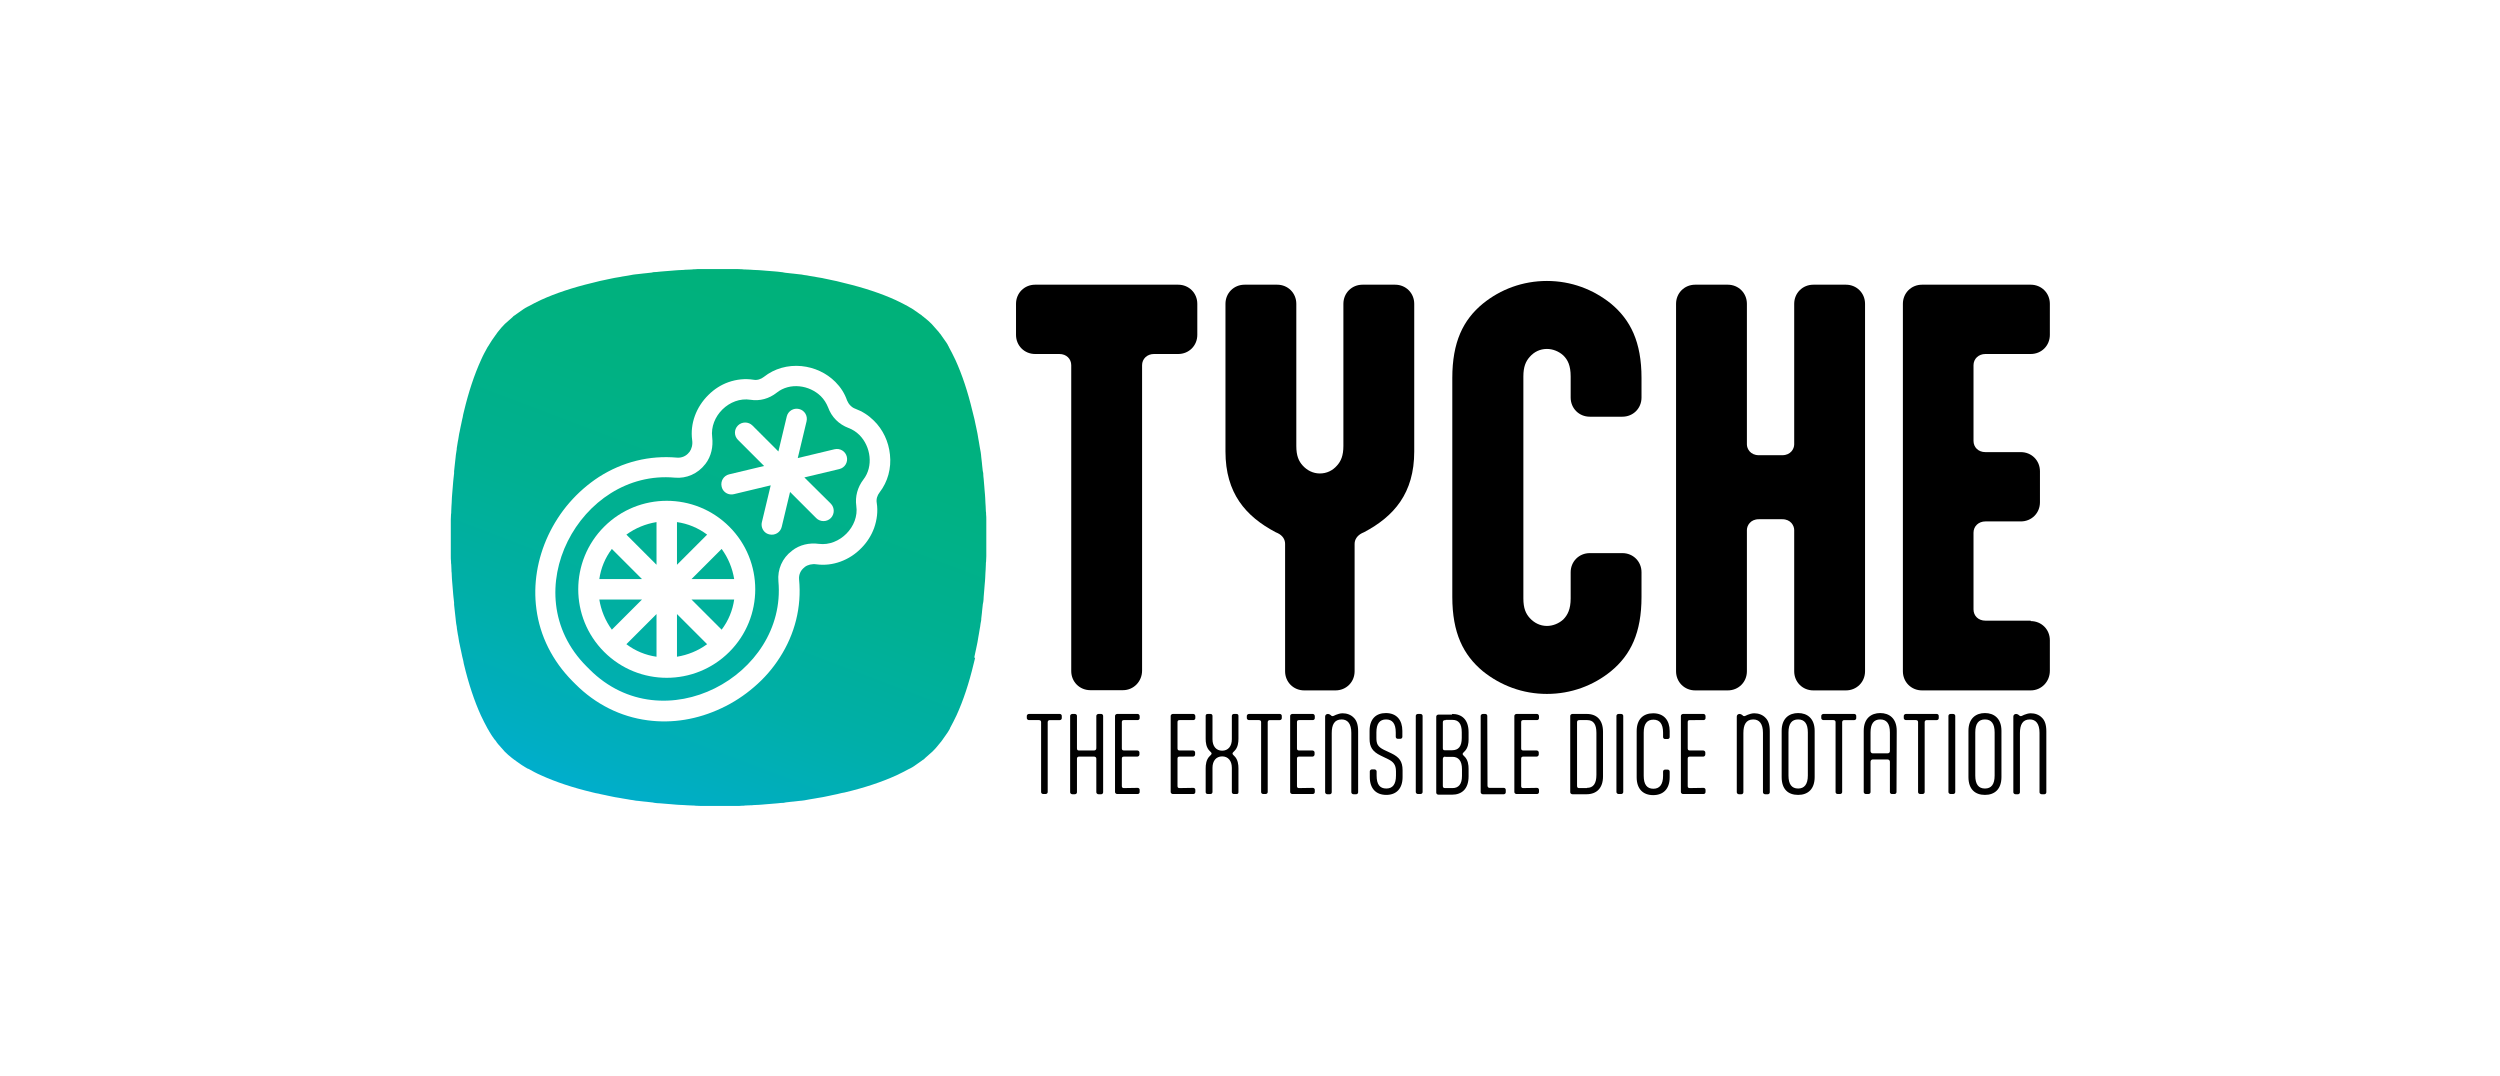
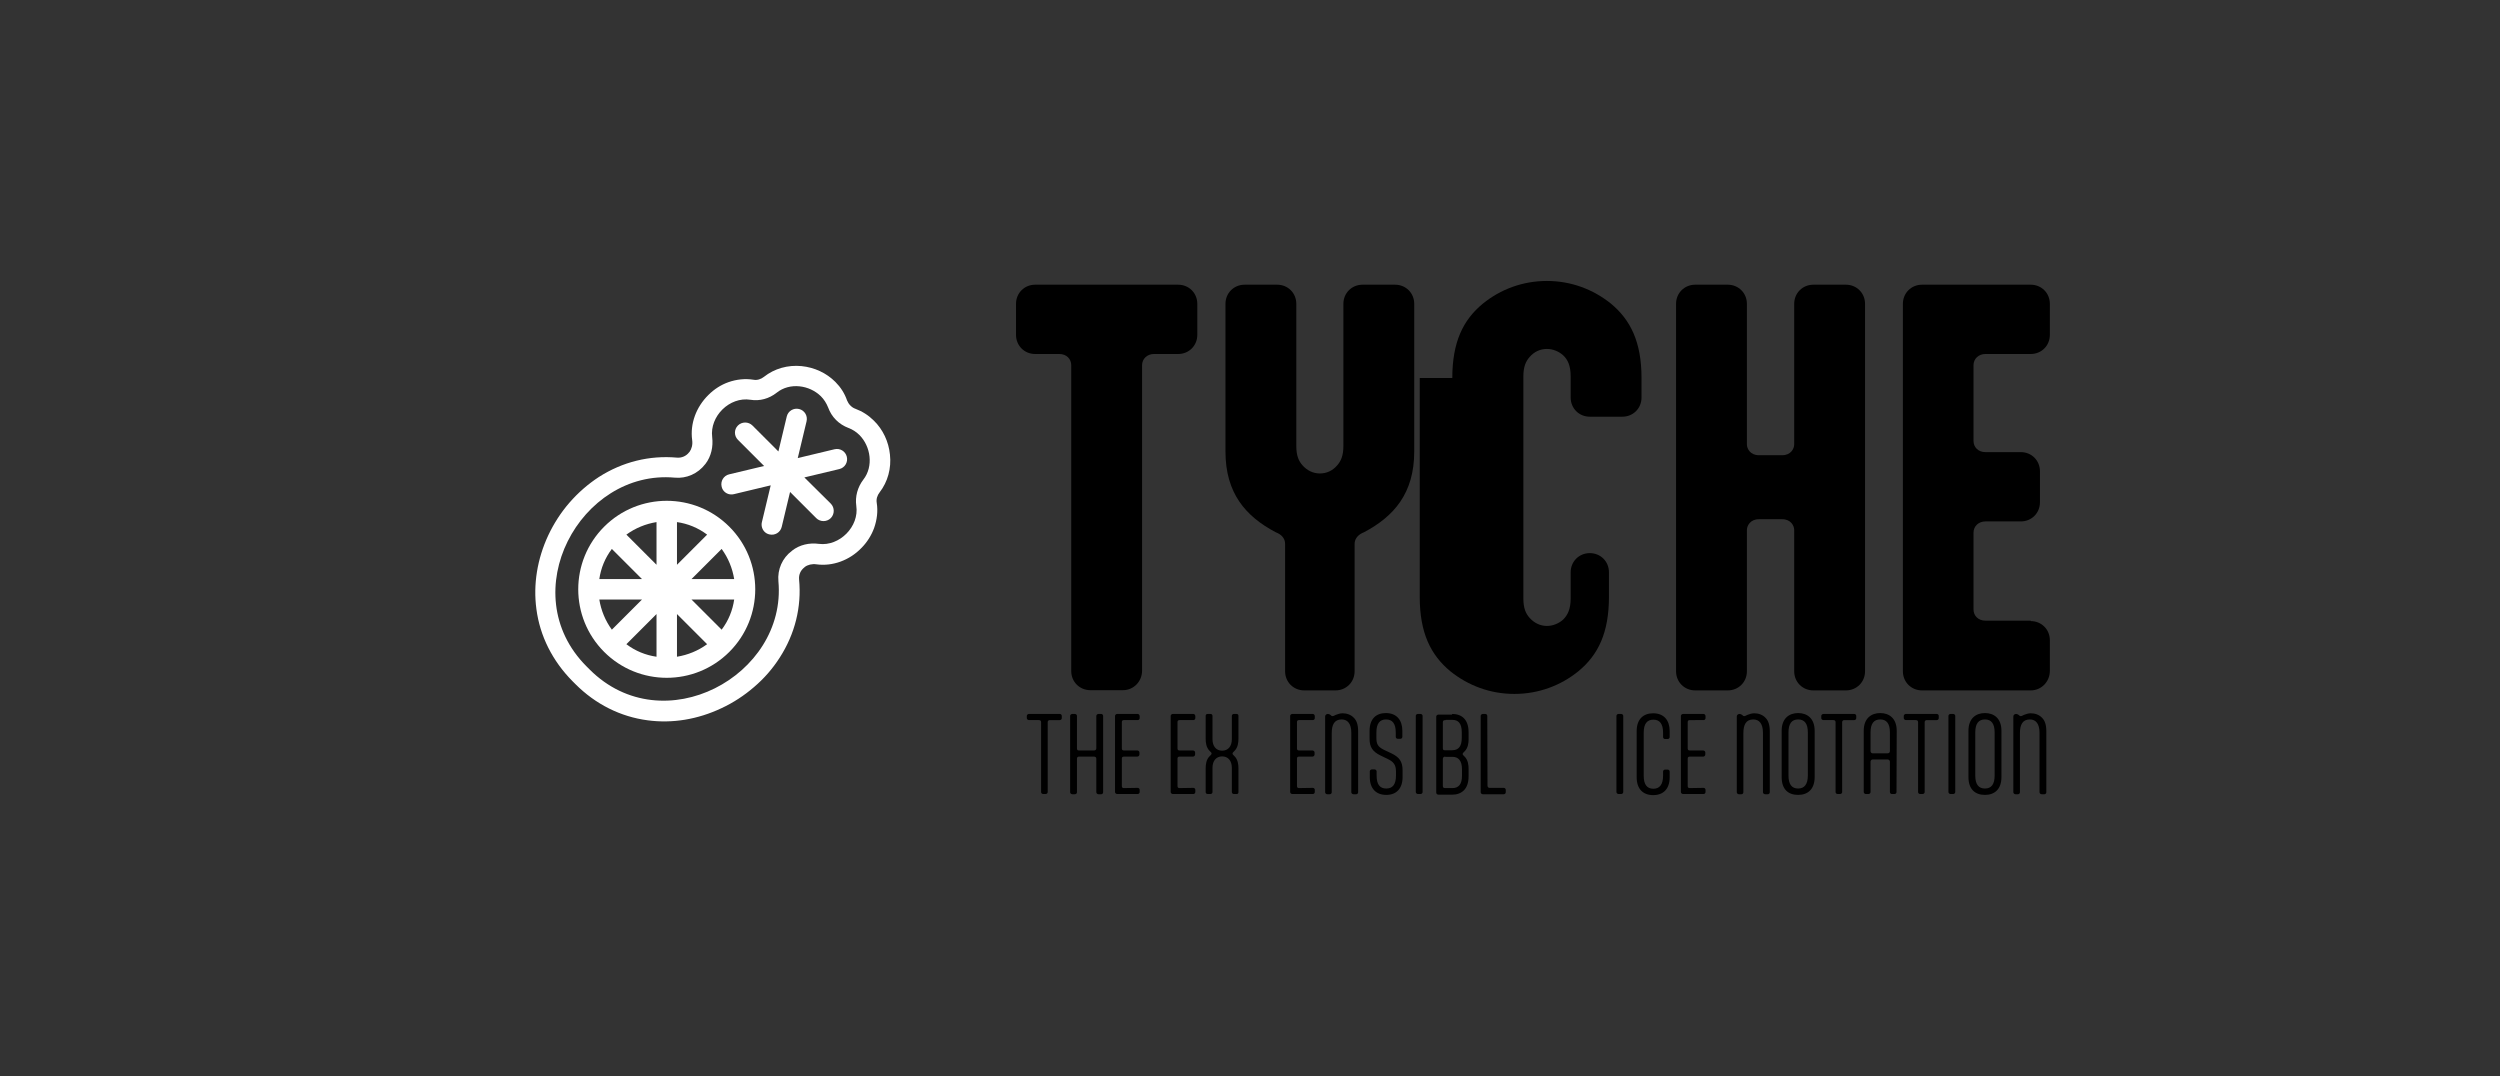
<svg xmlns="http://www.w3.org/2000/svg" version="1.1" id="Layer_1" x="0px" y="0px" viewBox="0 0 1136.3 489.1" style="enable-background:new 0 0 1136.3 489.1;" xml:space="preserve">
  <rect x="0" y="0" width="1136.3" height="489.1" fill="#333333" stroke="none" />
  <style type="text/css">
	.st0{fill:#FFFFFF;stroke:#000000;stroke-miterlimit:10;}
	.st1{fill:url(#SVGID_1_);}
	.st2{fill:#FFFFFF;}
</style>
-   <rect x="-20.3" y="-23.5" class="st0" width="1176.9" height="536" />
  <g>
    <path d="M535.5,129.4c4.9,0,8.7,3.8,8.7,8.7v14.1c0,4.9-3.8,8.7-8.7,8.7h-11c-3.1,0-5.4,2.2-5.4,5.1v138.8c0,4.9-3.8,8.9-8.7,8.9   h-14.8c-4.9,0-8.7-3.8-8.7-8.7V166c0-2.9-2.2-5.1-5.4-5.1h-11c-4.9,0-8.7-3.8-8.7-8.7v-14.1c0-4.9,3.8-8.7,8.7-8.7H535.5z" />
    <path d="M592.8,313.8c-4.9,0-8.7-3.8-8.7-8.7v-57.9c0-2-1.1-3.8-3.4-4.9l-0.9-0.4c-13.6-7.2-22.8-17.7-22.8-36.7v-67.1   c0-4.9,3.8-8.7,8.7-8.7h14.8c4.9,0,8.7,3.8,8.7,8.7v64.6c0,4.5,1.1,6.9,2.9,8.9c2,2.2,4.7,3.6,7.8,3.6s5.8-1.3,7.8-3.6   c1.8-2,2.9-4.5,2.9-8.9v-64.6c0-4.9,3.8-8.7,8.7-8.7h14.8c4.9,0,8.7,3.8,8.7,8.7v67.1c0,19-9.2,29.5-22.8,36.7l-0.9,0.4   c-2.2,1.1-3.4,2.9-3.4,4.9v57.9c0,4.9-3.8,8.7-8.7,8.7L592.8,313.8L592.8,313.8z" />
-     <path d="M660.1,171.8c0-16.3,4.9-26.4,13.9-33.8c8-6.5,18.1-10.3,29.1-10.3s21,3.8,29.1,10.3c8.9,7.4,13.9,17.4,13.9,33.8v8.9   c0,4.9-3.8,8.7-8.7,8.7h-14.8c-4.9,0-8.7-3.8-8.7-8.7v-9.6c0-4.9-1.3-7.6-3.4-9.6c-2-1.8-4.7-2.9-7.4-2.9c-3.1,0-5.8,1.3-7.8,3.6   c-1.8,2-2.9,4.5-2.9,8.9V272c0,4.5,1.1,6.9,2.9,8.9c2,2.2,4.7,3.6,7.8,3.6c2.7,0,5.4-1.1,7.4-2.9c2-2,3.4-4.7,3.4-9.6v-11.9   c0-4.9,3.8-8.7,8.7-8.7h14.8c4.9,0,8.7,3.8,8.7,8.7v11.2c0,16.3-4.9,26.4-13.9,33.8c-8,6.5-18.1,10.3-29.1,10.3s-21-3.8-29.1-10.3   c-8.9-7.4-13.9-17.4-13.9-33.8V171.8z" />
+     <path d="M660.1,171.8c0-16.3,4.9-26.4,13.9-33.8c8-6.5,18.1-10.3,29.1-10.3s21,3.8,29.1,10.3c8.9,7.4,13.9,17.4,13.9,33.8v8.9   c0,4.9-3.8,8.7-8.7,8.7h-14.8c-4.9,0-8.7-3.8-8.7-8.7v-9.6c0-4.9-1.3-7.6-3.4-9.6c-2-1.8-4.7-2.9-7.4-2.9c-3.1,0-5.8,1.3-7.8,3.6   c-1.8,2-2.9,4.5-2.9,8.9V272c0,4.5,1.1,6.9,2.9,8.9c2,2.2,4.7,3.6,7.8,3.6c2.7,0,5.4-1.1,7.4-2.9c2-2,3.4-4.7,3.4-9.6v-11.9   c0-4.9,3.8-8.7,8.7-8.7c4.9,0,8.7,3.8,8.7,8.7v11.2c0,16.3-4.9,26.4-13.9,33.8c-8,6.5-18.1,10.3-29.1,10.3s-21-3.8-29.1-10.3   c-8.9-7.4-13.9-17.4-13.9-33.8V171.8z" />
    <path d="M799.4,236c-3.8,0-5.4,2.9-5.4,4.9v64.2c0,4.9-3.8,8.7-8.7,8.7h-14.8c-4.9,0-8.7-3.8-8.7-8.7v-167c0-4.9,3.8-8.7,8.7-8.7   h14.8c4.9,0,8.7,3.8,8.7,8.7V202c0,2,1.6,4.9,5.4,4.9h10.7c3.8,0,5.4-2.9,5.4-4.9v-63.9c0-4.9,3.8-8.7,8.7-8.7H839   c4.9,0,8.7,3.8,8.7,8.7v167c0,4.9-3.8,8.7-8.7,8.7h-14.8c-4.9,0-8.7-3.8-8.7-8.7v-64.2c0-2-1.6-4.9-5.4-4.9L799.4,236L799.4,236z" />
    <path d="M923,282.3c4.9,0,8.7,3.8,8.7,8.7v13.9c0,4.9-3.8,8.9-8.7,8.9h-49.4c-4.9,0-8.7-3.8-8.7-8.7v-167c0-4.9,3.8-8.7,8.7-8.7   H923c4.9,0,8.7,3.8,8.7,8.7v14.1c0,4.9-3.8,8.7-8.7,8.7h-20.6c-3.1,0-5.4,2.2-5.4,5.1v34.4c0,2.9,2.2,5.1,5.4,5.1h16.1   c4.9,0,8.7,3.8,8.7,8.7v14.1c0,4.9-3.8,8.7-8.7,8.7h-16.1c-3.1,0-5.4,2.2-5.4,5.1V277c0,2.9,2.2,5.1,5.4,5.1H923V282.3z" />
  </g>
  <g>
    <path d="M481.7,324.5c0.5,0,0.9,0.4,0.9,0.9v1c0,0.5-0.4,0.9-0.9,0.9h-4.6c-0.5,0-0.9,0.4-0.9,0.9V360c0,0.5-0.4,0.9-1,0.9h-1   c-0.6,0-1-0.4-1-0.9v-31.8c0-0.6-0.4-0.9-1-0.9h-4.5c-0.5,0-1-0.4-1-0.9v-1c0-0.5,0.5-0.9,1-0.9H481.7z" />
    <path d="M490.4,343.9c-0.5,0-0.9,0.3-0.9,0.9v15.3c0,0.5-0.4,0.9-1,0.9h-1.1c-0.5,0-1-0.4-1-0.9v-34.7c0-0.5,0.5-0.9,1-0.9h1.1   c0.6,0,1,0.4,1,0.9v14.7c0,0.8,0.3,1,0.9,1h6.9c0.5,0,1-0.3,1-1v-14.7c0-0.5,0.5-0.9,1-0.9h1.2c0.5,0,0.9,0.4,0.9,0.9v34.7   c0,0.5-0.4,0.9-0.9,0.9h-1.2c-0.5,0-1-0.4-1-0.9v-15.3c0-0.6-0.5-0.9-1-0.9H490.4z" />
    <path d="M517.1,358.1c0.5,0,0.9,0.4,0.9,0.9v1c0,0.5-0.4,0.9-0.9,0.9h-9.3c-0.5,0-1-0.4-1-0.9v-34.6c0-0.5,0.5-0.9,1-0.9h9.3   c0.5,0,0.9,0.5,0.9,1v0.9c0,0.5-0.4,0.9-0.9,0.9h-6.3c-0.6,0-0.9,0.3-0.9,0.9v12c0,0.6,0.3,0.9,0.9,0.9h6.1c0.5,0,1,0.4,1,0.9v0.9   c0,0.5-0.4,1-1,1h-6.1c-0.6,0-0.9,0.3-0.9,0.9v12.5c0,0.6,0.3,0.9,0.9,0.9L517.1,358.1L517.1,358.1z" />
    <path d="M542.4,358.1c0.5,0,0.9,0.4,0.9,0.9v1c0,0.5-0.4,0.9-0.9,0.9h-9.3c-0.5,0-1-0.4-1-0.9v-34.6c0-0.5,0.5-0.9,1-0.9h9.3   c0.5,0,0.9,0.5,0.9,1v0.9c0,0.5-0.4,0.9-0.9,0.9h-6.3c-0.6,0-0.9,0.3-0.9,0.9v12c0,0.6,0.3,0.9,0.9,0.9h6.1c0.5,0,1,0.4,1,0.9v0.9   c0,0.5-0.4,1-1,1h-6.1c-0.6,0-0.9,0.3-0.9,0.9v12.5c0,0.6,0.3,0.9,0.9,0.9L542.4,358.1L542.4,358.1z" />
    <path d="M550.3,341.8l-0.4-0.4c-1.7-1.6-1.9-4-1.9-5.6v-10.4c0-0.6,0.3-0.9,1-0.9h1.2c0.6,0,0.9,0.4,0.9,0.9V336   c0,3.2,1.7,5.2,4.4,5.2s4.4-2,4.4-5.2v-10.6c0-0.5,0.4-0.9,0.9-0.9h1.2c0.7,0,0.9,0.4,0.9,0.9v10.4c0,1.6-0.2,4-1.9,5.6l-0.4,0.4   c-0.3,0.3-0.4,0.5-0.4,0.7s0.1,0.4,0.4,0.7l0.4,0.4c1.7,1.6,1.9,4,1.9,5.6V360c0,0.6-0.2,0.9-0.9,0.9h-1.2c-0.5,0-0.9-0.4-0.9-0.9   v-11c0-3.2-1.7-5.2-4.4-5.2s-4.4,2-4.4,5.2v11c0,0.5-0.4,0.9-0.9,0.9H549c-0.7,0-1-0.4-1-0.9v-10.8c0-1.6,0.2-4,1.9-5.6l0.4-0.4   c0.3-0.3,0.4-0.5,0.4-0.7S550.6,342.1,550.3,341.8z" />
-     <path d="M581.7,324.5c0.5,0,0.9,0.4,0.9,0.9v1c0,0.5-0.4,0.9-0.9,0.9h-4.6c-0.5,0-0.9,0.4-0.9,0.9V360c0,0.5-0.4,0.9-1,0.9h-1   c-0.6,0-1-0.4-1-0.9v-31.8c0-0.6-0.4-0.9-1-0.9h-4.5c-0.5,0-1-0.4-1-0.9v-1c0-0.5,0.5-0.9,1-0.9H581.7z" />
    <path d="M596.7,358.1c0.5,0,0.9,0.4,0.9,0.9v1c0,0.5-0.4,0.9-0.9,0.9h-9.3c-0.5,0-1-0.4-1-0.9v-34.6c0-0.5,0.5-0.9,1-0.9h9.3   c0.5,0,0.9,0.5,0.9,1v0.9c0,0.5-0.4,0.9-0.9,0.9h-6.3c-0.6,0-0.9,0.3-0.9,0.9v12c0,0.6,0.3,0.9,0.9,0.9h6.1c0.5,0,1,0.4,1,0.9v0.9   c0,0.5-0.4,1-1,1h-6.1c-0.6,0-0.9,0.3-0.9,0.9v12.5c0,0.6,0.3,0.9,0.9,0.9L596.7,358.1L596.7,358.1z" />
    <path d="M602.3,325.7c0-0.7,0.5-1.2,1.3-1.2c0.4,0,0.8,0.2,1.2,0.5l0.1,0.1c0.3,0.3,0.4,0.4,0.8,0.4c0.4,0,1-0.4,1.5-0.6   c0.8-0.3,1.9-0.7,3-0.7c1.9,0,3.8,0.6,5.2,2.1c1.2,1.2,1.9,3.1,1.9,6.1v27.7c0,0.5-0.4,0.9-0.9,0.9h-1.2c-0.5,0-1-0.4-1-0.9v-27   c0-4.2-1.7-6.1-4.4-6.1c-3.3,0-4.5,2.4-4.5,6.2v26.9c0,0.5-0.4,0.9-0.9,0.9h-1.1c-0.5,0-1-0.4-1-0.9L602.3,325.7L602.3,325.7z" />
    <path d="M625.6,335.4c0,2.7,0.6,4,3.4,5.4l3.4,1.6c3.5,1.7,5.1,3.6,5.1,7.7v3.1c0,5.2-2.8,8.1-7.4,8.1s-7.5-2.8-7.5-8.1v-2.6   c0-0.5,0.5-0.9,1-0.9h1.1c0.5,0,1,0.4,1,0.9v1.9c0,4.1,1.5,5.9,4.4,5.9s4.4-1.9,4.4-5.9v-1.9c0-3.1-1.3-4.4-3.5-5.5l-3.5-1.7   c-3.7-1.8-5-3.9-5-7.6v-3.6c0-5.4,2.9-8.1,7.4-8.1c4.9,0,7.5,3.2,7.5,8.1v2.7c0,0.5-0.4,0.9-0.9,0.9h-1.2c-0.5,0-0.9-0.4-0.9-0.9   v-2c0-4.1-1.6-5.9-4.4-5.9c-2.9,0-4.4,1.9-4.4,5.9L625.6,335.4L625.6,335.4z" />
    <path d="M643.5,325.4c0-0.5,0.4-0.9,1-0.9h1.1c0.6,0,1,0.4,1,0.9V360c0,0.5-0.4,0.9-1,0.9h-1.1c-0.5,0-1-0.4-1-0.9V325.4z" />
    <path d="M660,324.5c4.5,0,7.5,2.6,7.5,8.3v3.4c0,1.4-0.2,3.8-1.9,5.4l-0.4,0.4c-0.3,0.3-0.4,0.5-0.4,0.7s0.1,0.4,0.4,0.7l0.4,0.4   c1.7,1.6,1.9,4,1.9,5.6v3.5c0,5.8-3.2,8.3-7.5,8.3h-6.2c-0.5,0-1-0.4-1-0.9v-34.6c0-0.5,0.5-0.9,1-0.9h6.2V324.5z M657.1,327.3   c-0.9,0-1.3,0.2-1.3,1V340c0,0.7,0.2,1,0.8,1h3.4c2.9,0,4.4-1.7,4.4-5.6v-2.6c0-3.9-1.5-5.6-4.2-5.6h-3.1V327.3z M656.9,343.9   c-0.7,0-1.1,0.4-1.1,1.1v12.2c0,0.7,0.3,1,1,1h3.4c2.7,0,4.3-1.7,4.3-5.5v-3.1c0-3.9-1.7-5.6-4.3-5.6h-3.3V343.9z" />
    <path d="M676.1,357.1c0,0.6,0.4,1,0.9,1h6.5c0.5,0,0.9,0.4,0.9,0.9v1.1c0,0.5-0.4,0.9-0.9,0.9H674c-0.5,0-1-0.4-1-0.9v-34.7   c0-0.5,0.5-0.9,1-0.9h1.1c0.5,0,0.9,0.4,0.9,0.9L676.1,357.1L676.1,357.1z" />
-     <path d="M698.6,358.1c0.5,0,0.9,0.4,0.9,0.9v1c0,0.5-0.4,0.9-0.9,0.9h-9.3c-0.5,0-1-0.4-1-0.9v-34.6c0-0.5,0.5-0.9,1-0.9h9.3   c0.5,0,0.9,0.5,0.9,1v0.9c0,0.5-0.4,0.9-0.9,0.9h-6.3c-0.6,0-0.9,0.3-0.9,0.9v12c0,0.6,0.3,0.9,0.9,0.9h6.1c0.5,0,1,0.4,1,0.9v0.9   c0,0.5-0.4,1-1,1h-6.1c-0.6,0-0.9,0.3-0.9,0.9v12.5c0,0.6,0.3,0.9,0.9,0.9L698.6,358.1L698.6,358.1z" />
-     <path d="M714.7,361c-0.5,0-1-0.4-1-0.9v-34.7c0-0.5,0.5-0.9,1-0.9h6.5c4.6,0,7.4,2.8,7.4,8.1v20.3c0,5.3-2.9,8.1-7.5,8.1H714.7z    M721.3,358.1c2.8,0,4.3-1.8,4.3-5.9v-19.1c0-4-1.4-5.8-4.2-5.8h-3.5c-0.8,0-1.1,0.3-1.1,1v28.9c0,0.7,0.3,1,0.9,1h3.6V358.1z" />
    <path d="M734.7,325.4c0-0.5,0.4-0.9,1-0.9h1.1c0.6,0,1,0.4,1,0.9V360c0,0.5-0.4,0.9-1,0.9h-1.1c-0.5,0-1-0.4-1-0.9V325.4z" />
    <path d="M743.9,332.3c0-5.4,3-8.1,7.5-8.1c4.9,0,7.5,3.2,7.5,8.1v2.7c0,0.5-0.4,0.9-0.9,0.9h-1.2c-0.5,0-0.9-0.4-0.9-0.9v-2   c0-4.1-1.6-5.9-4.4-5.9c-2.9,0-4.4,1.9-4.4,5.9v19.6c0,4,1.5,5.9,4.4,5.9c2.8,0,4.4-1.9,4.4-5.9v-1.9c0-0.5,0.4-0.9,0.9-0.9h1.2   c0.5,0,0.9,0.4,0.9,0.9v2.6c0,5.3-2.9,8.1-7.5,8.1s-7.5-2.8-7.5-8.1V332.3z" />
    <path d="M774.3,358.1c0.5,0,0.9,0.4,0.9,0.9v1c0,0.5-0.4,0.9-0.9,0.9H765c-0.5,0-1-0.4-1-0.9v-34.6c0-0.5,0.5-0.9,1-0.9h9.3   c0.5,0,0.9,0.5,0.9,1v0.9c0,0.5-0.4,0.9-0.9,0.9H768c-0.6,0-0.9,0.3-0.9,0.9v12c0,0.6,0.3,0.9,0.9,0.9h6.1c0.5,0,1,0.4,1,0.9v0.9   c0,0.5-0.4,1-1,1H768c-0.6,0-0.9,0.3-0.9,0.9v12.5c0,0.6,0.3,0.9,0.9,0.9L774.3,358.1L774.3,358.1z" />
    <path d="M789.4,325.7c0-0.7,0.5-1.2,1.3-1.2c0.4,0,0.8,0.2,1.2,0.5l0.1,0.1c0.3,0.3,0.4,0.4,0.8,0.4c0.4,0,1-0.4,1.5-0.6   c0.8-0.3,1.9-0.7,3-0.7c1.9,0,3.8,0.6,5.2,2.1c1.2,1.2,1.9,3.1,1.9,6.1v27.7c0,0.5-0.4,0.9-0.9,0.9h-1.2c-0.5,0-1-0.4-1-0.9v-27   c0-4.2-1.7-6.1-4.4-6.1c-3.3,0-4.5,2.4-4.5,6.2v26.9c0,0.5-0.4,0.9-0.9,0.9h-1.1c-0.5,0-1-0.4-1-0.9L789.4,325.7L789.4,325.7z" />
    <path d="M809.8,353.2v-21c0-5.7,3.4-8.1,7.5-8.1s7.5,2.4,7.5,8.1v21c0,5.4-3,8.1-7.5,8.1C812.7,361.3,809.8,358.7,809.8,353.2z    M821.7,352.5v-19.6c0-4-1.5-5.9-4.4-5.9s-4.4,1.9-4.4,5.9v19.6c0,4,1.5,5.9,4.4,5.9C820.1,358.4,821.7,356.5,821.7,352.5z" />
    <path d="M842.8,324.5c0.5,0,0.9,0.4,0.9,0.9v1c0,0.5-0.4,0.9-0.9,0.9h-4.6c-0.5,0-0.9,0.4-0.9,0.9V360c0,0.5-0.4,0.9-1,0.9h-1   c-0.6,0-1-0.4-1-0.9v-31.8c0-0.6-0.4-0.9-1-0.9h-4.5c-0.5,0-1-0.4-1-0.9v-1c0-0.5,0.5-0.9,1-0.9H842.8z" />
    <path d="M862,360c0,0.5-0.4,0.9-0.9,0.9h-1.2c-0.5,0-0.9-0.4-0.9-0.9v-13.8c0-0.5-0.4-1-1-1h-6.9c-0.4,0-0.9,0.4-0.9,1V360   c0,0.5-0.4,0.9-1,0.9h-1.1c-0.5,0-1-0.4-1-0.9v-27.8c0-5.7,3.4-8.1,7.5-8.1s7.5,2.4,7.5,8.1L862,360L862,360z M850.2,341.4   c0,0.6,0.5,1,0.9,1h6.9c0.6,0,1-0.4,1-1v-8.5c0-4-1.5-5.9-4.4-5.9s-4.4,1.9-4.4,5.9V341.4z" />
    <path d="M880.3,324.5c0.5,0,0.9,0.4,0.9,0.9v1c0,0.5-0.4,0.9-0.9,0.9h-4.6c-0.5,0-0.9,0.4-0.9,0.9V360c0,0.5-0.4,0.9-1,0.9h-1   c-0.6,0-1-0.4-1-0.9v-31.8c0-0.6-0.4-0.9-1-0.9h-4.5c-0.5,0-1-0.4-1-0.9v-1c0-0.5,0.5-0.9,1-0.9H880.3z" />
    <path d="M885.6,325.4c0-0.5,0.4-0.9,1-0.9h1.1c0.6,0,1,0.4,1,0.9V360c0,0.5-0.4,0.9-1,0.9h-1.1c-0.5,0-1-0.4-1-0.9V325.4z" />
    <path d="M894.7,353.2v-21c0-5.7,3.4-8.1,7.5-8.1s7.5,2.4,7.5,8.1v21c0,5.4-3,8.1-7.5,8.1C897.7,361.3,894.7,358.7,894.7,353.2z    M906.6,352.5v-19.6c0-4-1.5-5.9-4.4-5.9s-4.4,1.9-4.4,5.9v19.6c0,4,1.5,5.9,4.4,5.9S906.6,356.5,906.6,352.5z" />
    <path d="M915.1,325.7c0-0.7,0.5-1.2,1.3-1.2c0.4,0,0.8,0.2,1.2,0.5l0.1,0.1c0.3,0.3,0.4,0.4,0.8,0.4c0.4,0,1-0.4,1.5-0.6   c0.8-0.3,1.9-0.7,3-0.7c1.9,0,3.8,0.6,5.2,2.1c1.2,1.2,1.9,3.1,1.9,6.1v27.7c0,0.5-0.4,0.9-0.9,0.9H928c-0.5,0-1-0.4-1-0.9v-27   c0-4.2-1.7-6.1-4.4-6.1c-3.3,0-4.5,2.4-4.5,6.2v26.9c0,0.5-0.4,0.9-0.9,0.9h-1.1c-0.5,0-1-0.4-1-0.9V325.7z" />
  </g>
  <linearGradient id="SVGID_1_" gradientUnits="userSpaceOnUse" x1="406.991" y1="459.258" x2="263.921" y2="82.195" gradientTransform="matrix(1 0 0 -1 0 492)">
    <stop offset="0" style="stop-color:#00B176" />
    <stop offset="0.243" style="stop-color:#00B179" />
    <stop offset="0.42" style="stop-color:#00B182" />
    <stop offset="0.576" style="stop-color:#00B092" />
    <stop offset="0.719" style="stop-color:#00AFA8" />
    <stop offset="0.855" style="stop-color:#00AEC5" />
    <stop offset="0.982" style="stop-color:#00ADE8" />
    <stop offset="1" style="stop-color:#00ADEE" />
  </linearGradient>
-   <path class="st1" d="M442.9,298.5c0.2-0.8,0.3-1.6,0.5-2.4c0.1-0.3,0.1-0.6,0.2-0.9c0.2-0.8,0.3-1.6,0.5-2.4c0.1-0.3,0.1-0.7,0.2-1  c0.1-0.8,0.3-1.6,0.4-2.4c0.1-0.4,0.1-0.7,0.2-1.1c0.1-0.8,0.3-1.6,0.4-2.4c0.1-0.4,0.1-0.7,0.2-1.1c0.1-0.8,0.2-1.6,0.4-2.5  c0.1-0.4,0.1-0.7,0.1-1.1c0.1-0.8,0.2-1.7,0.3-2.6c0-0.4,0.1-0.7,0.1-1.1c0.1-0.9,0.2-1.8,0.3-2.7c0-0.2,0-0.3,0.1-0.5  c0-0.2,0-0.4,0.1-0.5c0.1-0.8,0.2-1.7,0.2-2.5c0-0.4,0.1-0.8,0.1-1.2c0.1-0.8,0.1-1.6,0.2-2.4c0-0.4,0.1-0.9,0.1-1.3  c0.1-0.8,0.1-1.5,0.2-2.3c0-0.5,0.1-1,0.1-1.5c0-0.7,0.1-1.5,0.1-2.2c0-0.5,0.1-1,0.1-1.5c0-0.8,0.1-1.5,0.1-2.3c0-0.5,0-1,0.1-1.4  c0-0.8,0.1-1.6,0.1-2.4c0-0.4,0-0.9,0-1.3c0-0.8,0-1.7,0-2.5c0-0.4,0-0.8,0-1.2c0-0.9,0-1.8,0-2.7c0-0.2,0-0.4,0-0.6s0-0.4,0-0.6  c0-0.9,0-1.8,0-2.7c0-0.4,0-0.8,0-1.2c0-0.8,0-1.7,0-2.5c0-0.4,0-0.9,0-1.3c0-0.8,0-1.6-0.1-2.4c0-0.5,0-1-0.1-1.4  c0-0.8-0.1-1.5-0.1-2.3c0-0.5-0.1-1-0.1-1.5c0-0.7-0.1-1.5-0.1-2.2c0-0.5-0.1-1-0.1-1.5c-0.1-0.8-0.1-1.5-0.2-2.3  c0-0.4-0.1-0.9-0.1-1.3c-0.1-0.8-0.1-1.6-0.2-2.4c0-0.4-0.1-0.8-0.1-1.2c-0.1-0.8-0.2-1.7-0.2-2.5c0-0.2,0-0.4-0.1-0.5  c0-0.2,0-0.3-0.1-0.5c-0.1-0.9-0.2-1.8-0.3-2.7c0-0.4-0.1-0.7-0.1-1.1c-0.1-0.9-0.2-1.7-0.3-2.6c0-0.4-0.1-0.7-0.1-1.1  c-0.1-0.8-0.2-1.6-0.4-2.5c-0.1-0.4-0.1-0.7-0.2-1.1c-0.1-0.8-0.3-1.6-0.4-2.4c-0.1-0.4-0.1-0.7-0.2-1.1c-0.1-0.8-0.3-1.6-0.4-2.4  c-0.1-0.3-0.1-0.7-0.2-1c-0.2-0.8-0.3-1.6-0.5-2.4c-0.1-0.3-0.1-0.6-0.2-0.9c-0.2-0.8-0.3-1.6-0.5-2.4c-0.1-0.3-0.1-0.5-0.2-0.8  c-0.2-0.8-0.4-1.6-0.6-2.4c0-0.1-0.1-0.3-0.1-0.4c-2.1-8.8-4.7-16.6-7.7-23.2c-1-2.1-2-4.1-3-5.9v-0.1c-0.2-0.3-0.4-0.6-0.5-0.9  c0-0.1-0.1-0.1-0.1-0.2c-0.2-0.3-0.3-0.5-0.5-0.8c-0.1-0.1-0.1-0.2-0.2-0.3c-0.2-0.2-0.3-0.5-0.5-0.7c-0.1-0.1-0.1-0.2-0.2-0.3  c-0.2-0.2-0.3-0.5-0.5-0.7c-0.1-0.1-0.1-0.2-0.2-0.3c-0.2-0.2-0.3-0.5-0.5-0.7c-0.1-0.1-0.1-0.2-0.2-0.3c-0.2-0.3-0.4-0.5-0.5-0.7  c-0.1-0.1-0.1-0.1-0.2-0.2c-0.2-0.3-0.4-0.6-0.6-0.8c0,0,0-0.1-0.1-0.1c-1-1.2-2-2.3-3-3.4c-1-1-2.1-2-3.4-3c0,0-0.1,0-0.1-0.1  c-0.3-0.2-0.5-0.4-0.8-0.6c-0.1-0.1-0.1-0.1-0.2-0.2c-0.2-0.2-0.5-0.4-0.7-0.5c-0.1-0.1-0.2-0.1-0.3-0.2c-0.2-0.2-0.5-0.3-0.7-0.5  c-0.1-0.1-0.2-0.2-0.3-0.2c-0.2-0.2-0.4-0.3-0.7-0.5c-0.1-0.1-0.2-0.1-0.3-0.2c-0.2-0.2-0.5-0.3-0.7-0.5c-0.1-0.1-0.2-0.1-0.3-0.2  c-0.3-0.2-0.5-0.3-0.8-0.5c-0.1,0-0.2-0.1-0.2-0.1c-0.3-0.2-0.6-0.3-0.9-0.5c0,0-0.1,0-0.1-0.1c-1.8-1-3.8-2-5.9-3  c-6.6-3-14.4-5.6-23.2-7.7c-0.1,0-0.3-0.1-0.4-0.1c-0.8-0.2-1.6-0.4-2.4-0.6c-0.3-0.1-0.5-0.1-0.8-0.2c-0.8-0.2-1.6-0.3-2.4-0.5  c-0.3-0.1-0.6-0.1-0.9-0.2c-0.8-0.2-1.6-0.3-2.4-0.5c-0.3-0.1-0.6-0.1-0.9-0.2c-0.8-0.1-1.6-0.3-2.4-0.4c-0.3-0.1-0.7-0.1-1-0.2  c-0.8-0.1-1.6-0.3-2.5-0.4c-0.3-0.1-0.7-0.1-1-0.2c-0.8-0.1-1.7-0.2-2.5-0.4c-0.3,0-0.7-0.1-1-0.1c-0.9-0.1-1.7-0.2-2.6-0.3  c-0.3,0-0.7-0.1-1-0.1c-0.9-0.1-1.8-0.2-2.7-0.3c-0.2,0-0.3,0-0.5-0.1c-0.2,0-0.4,0-0.5-0.1c-0.8-0.1-1.7-0.2-2.5-0.3  c-0.4,0-0.8-0.1-1.1-0.1c-0.8-0.1-1.6-0.1-2.5-0.2c-0.4,0-0.8-0.1-1.3-0.1c-0.8-0.1-1.6-0.1-2.4-0.2c-0.5,0-0.9-0.1-1.4-0.1  c-0.8,0-1.5-0.1-2.3-0.1c-0.5,0-1-0.1-1.4-0.1c-0.8,0-1.6-0.1-2.3-0.1c-0.5,0-0.9,0-1.4-0.1c-0.8,0-1.6-0.1-2.4-0.1  c-0.4,0-0.9,0-1.3,0c-0.8,0-1.7,0-2.5,0c-0.4,0-0.8,0-1.2,0c-0.9,0-1.8,0-2.7,0c-0.2,0-0.4,0-0.6,0s-0.4,0-0.6,0c-0.9,0-1.8,0-2.7,0  c-0.4,0-0.8,0-1.2,0c-0.9,0-1.7,0-2.6,0c-0.4,0-0.9,0-1.3,0c-0.8,0-1.6,0-2.4,0.1c-0.5,0-0.9,0-1.4,0.1c-0.8,0-1.6,0.1-2.3,0.1  c-0.5,0-1,0-1.4,0.1c-0.8,0-1.5,0.1-2.3,0.1c-0.5,0-0.9,0.1-1.4,0.1c-0.8,0.1-1.6,0.1-2.4,0.2c-0.4,0-0.8,0.1-1.3,0.1  c-0.8,0.1-1.6,0.1-2.5,0.2c-0.4,0-0.8,0.1-1.1,0.1c-0.8,0.1-1.7,0.2-2.5,0.2c-0.2,0-0.4,0-0.5,0.1c-0.2,0-0.3,0-0.5,0.1  c-0.9,0.1-1.8,0.2-2.7,0.3c-0.3,0-0.7,0.1-1,0.1c-0.9,0.1-1.7,0.2-2.6,0.3c-0.4,0-0.7,0.1-1,0.1c-0.8,0.1-1.7,0.2-2.5,0.4  c-0.4,0.1-0.7,0.1-1.1,0.2c-0.8,0.1-1.6,0.3-2.5,0.4c-0.3,0.1-0.7,0.1-1,0.2c-0.8,0.1-1.6,0.3-2.4,0.4c-0.3,0.1-0.6,0.1-1,0.2  c-0.8,0.2-1.6,0.3-2.4,0.5c-0.3,0.1-0.6,0.1-0.9,0.2c-0.8,0.2-1.6,0.3-2.4,0.5c-0.3,0.1-0.5,0.1-0.8,0.2c-0.8,0.2-1.6,0.4-2.4,0.6  c-0.1,0-0.3,0.1-0.4,0.1c-8.8,2.1-16.6,4.7-23.2,7.7c-2.1,1-4.1,2-5.9,3H240c-0.3,0.2-0.6,0.3-0.9,0.5c-0.1,0-0.1,0.1-0.2,0.1  c-0.3,0.2-0.5,0.3-0.8,0.5c-0.1,0.1-0.2,0.1-0.3,0.2c-0.2,0.2-0.5,0.3-0.7,0.5c-0.1,0.1-0.2,0.1-0.3,0.2c-0.2,0.2-0.5,0.3-0.7,0.5  c-0.1,0.1-0.2,0.1-0.3,0.2c-0.2,0.2-0.5,0.3-0.7,0.5c-0.1,0.1-0.2,0.1-0.3,0.2c-0.3,0.2-0.5,0.4-0.8,0.6c-0.1,0-0.1,0.1-0.2,0.1  c-0.3,0.2-0.6,0.4-0.8,0.7c0,0,0,0-0.1,0.1c-1.2,1-2.3,2-3.4,3c-1,1-2,2.1-3,3.4l0,0c-0.2,0.3-0.5,0.6-0.7,0.9  c0,0.1-0.1,0.1-0.1,0.2c-0.2,0.3-0.4,0.5-0.6,0.8c-0.1,0.1-0.1,0.2-0.2,0.3c-0.2,0.2-0.3,0.5-0.5,0.7c-0.1,0.1-0.1,0.2-0.2,0.3  c-0.2,0.2-0.3,0.5-0.5,0.7c-0.1,0.1-0.1,0.2-0.2,0.3c-0.2,0.3-0.3,0.5-0.5,0.8c-0.1,0.1-0.1,0.2-0.2,0.3c-0.2,0.3-0.3,0.6-0.5,0.8  c0,0.1-0.1,0.1-0.1,0.2c-0.2,0.3-0.4,0.6-0.6,0.9l0,0c-1,1.8-2.1,3.8-3,5.9c-3,6.6-5.6,14.4-7.7,23.2c0,0.1-0.1,0.3-0.1,0.4  c-0.2,0.8-0.4,1.6-0.5,2.4c-0.1,0.3-0.1,0.5-0.2,0.8c-0.2,0.8-0.3,1.6-0.5,2.4c-0.1,0.3-0.1,0.6-0.2,0.9c-0.2,0.8-0.3,1.6-0.5,2.5  c-0.1,0.3-0.1,0.6-0.2,0.9c-0.1,0.8-0.3,1.6-0.4,2.5c-0.1,0.3-0.1,0.7-0.2,1c-0.1,0.8-0.3,1.7-0.4,2.5c-0.1,0.3-0.1,0.7-0.1,1  c-0.1,0.9-0.3,1.7-0.4,2.6c0,0.3-0.1,0.6-0.1,1c-0.1,0.9-0.2,1.8-0.3,2.7c0,0.3-0.1,0.6-0.1,0.9c-0.1,0.9-0.2,1.9-0.3,2.8  c0,0.1,0,0.3,0,0.4c0,0.2,0,0.3,0,0.5c-0.1,0.9-0.2,1.8-0.3,2.7c0,0.3-0.1,0.7-0.1,1c-0.1,0.8-0.1,1.7-0.2,2.5  c0,0.4-0.1,0.8-0.1,1.2c-0.1,0.8-0.1,1.6-0.2,2.4c0,0.5-0.1,0.9-0.1,1.4c0,0.8-0.1,1.5-0.1,2.3c0,0.5-0.1,1-0.1,1.5  c0,0.8-0.1,1.5-0.1,2.3c0,0.5,0,1-0.1,1.4c0,0.8-0.1,1.6-0.1,2.4c0,0.5,0,0.9,0,1.4c0,0.8,0,1.7,0,2.5c0,0.4,0,0.8,0,1.2  c0,0.9,0,1.7,0,2.6c0,0.2,0,0.4,0,0.6s0,0.4,0,0.6c0,0.9,0,1.7,0,2.6c0,0.4,0,0.8,0,1.2c0,0.8,0,1.7,0,2.5c0,0.5,0,0.9,0,1.4  c0,0.8,0,1.6,0.1,2.4c0,0.5,0,1,0.1,1.4c0,0.8,0.1,1.5,0.1,2.3c0,0.5,0,1,0.1,1.5c0,0.8,0.1,1.5,0.1,2.3c0,0.5,0.1,0.9,0.1,1.4  c0.1,0.8,0.1,1.6,0.2,2.4c0,0.4,0.1,0.8,0.1,1.2c0.1,0.8,0.1,1.7,0.2,2.5c0,0.4,0.1,0.7,0.1,1c0.1,0.9,0.2,1.8,0.3,2.7  c0,0.2,0,0.3,0,0.5c0,0.1,0,0.3,0,0.4c0.1,0.9,0.2,1.9,0.3,2.8c0,0.3,0.1,0.6,0.1,0.9c0.1,0.9,0.2,1.8,0.3,2.7c0,0.3,0.1,0.6,0.1,1  c0.1,0.9,0.2,1.7,0.4,2.6c0,0.3,0.1,0.7,0.1,1c0.1,0.8,0.3,1.7,0.4,2.5c0.1,0.3,0.1,0.7,0.2,1c0.1,0.8,0.3,1.6,0.4,2.5  c0.1,0.3,0.1,0.6,0.2,0.9c0.2,0.8,0.3,1.6,0.5,2.4c0.1,0.3,0.1,0.6,0.2,0.9c0.2,0.8,0.3,1.6,0.5,2.4c0.1,0.3,0.1,0.5,0.2,0.8  c0.2,0.8,0.4,1.6,0.5,2.4c0,0.1,0.1,0.3,0.1,0.4c2.1,8.8,4.7,16.6,7.7,23.2c1,2.1,2,4.1,3,5.9l0,0c0.2,0.3,0.4,0.6,0.6,1  c0,0.1,0.1,0.1,0.1,0.2c0.2,0.3,0.3,0.6,0.5,0.8c0,0.1,0.1,0.2,0.1,0.2c0.2,0.3,0.3,0.5,0.5,0.8c0.1,0.1,0.1,0.2,0.2,0.3  c0.2,0.3,0.3,0.5,0.5,0.7c0.1,0.1,0.1,0.2,0.2,0.3c0.2,0.3,0.3,0.5,0.5,0.7c0.1,0.1,0.1,0.2,0.2,0.2c0.2,0.3,0.4,0.5,0.6,0.8  c0,0.1,0.1,0.1,0.1,0.2c0.2,0.3,0.5,0.6,0.7,0.9l0,0c1,1.2,2,2.3,3,3.4c1,1,2.1,2,3.4,3l0,0c0.3,0.2,0.6,0.4,0.9,0.7  c0.1,0,0.1,0.1,0.2,0.1c0.3,0.2,0.5,0.4,0.8,0.6c0.1,0.1,0.2,0.1,0.3,0.2c0.2,0.2,0.5,0.3,0.7,0.5c0.1,0.1,0.2,0.1,0.3,0.2  c0.2,0.2,0.5,0.3,0.7,0.5c0.1,0.1,0.2,0.1,0.3,0.2c0.2,0.2,0.5,0.3,0.8,0.5c0.1,0.1,0.2,0.1,0.3,0.2c0.3,0.2,0.5,0.3,0.8,0.5  c0.1,0,0.1,0.1,0.2,0.1c0.3,0.2,0.6,0.4,0.9,0.5c0,0,0,0,0.1,0c1.8,1,3.8,2.1,5.9,3c6.6,3,14.4,5.6,23.2,7.7c0.1,0,0.3,0.1,0.4,0.1  c0.8,0.2,1.6,0.4,2.4,0.5c0.3,0.1,0.6,0.1,0.8,0.2c0.8,0.2,1.6,0.3,2.4,0.5c0.3,0.1,0.6,0.1,0.9,0.2c0.8,0.2,1.6,0.3,2.4,0.5  c0.3,0.1,0.7,0.1,1,0.2c0.8,0.1,1.6,0.3,2.4,0.4c0.4,0.1,0.7,0.1,1.1,0.2c0.8,0.1,1.6,0.3,2.4,0.4c0.4,0.1,0.7,0.1,1.1,0.2  c0.8,0.1,1.6,0.2,2.5,0.4c0.4,0,0.7,0.1,1.1,0.1c0.8,0.1,1.7,0.2,2.6,0.3c0.4,0,0.7,0.1,1.1,0.1c0.9,0.1,1.8,0.2,2.6,0.3  c0.2,0,0.4,0,0.5,0.1c0.2,0,0.4,0,0.6,0.1c0.8,0.1,1.7,0.2,2.5,0.2c0.4,0,0.8,0.1,1.2,0.1c0.8,0.1,1.6,0.1,2.4,0.2  c0.4,0,0.9,0.1,1.3,0.1c0.8,0.1,1.6,0.1,2.3,0.2c0.5,0,0.9,0.1,1.4,0.1c0.8,0,1.5,0.1,2.3,0.1c0.5,0,1,0.1,1.5,0.1  c0.8,0,1.5,0.1,2.3,0.1c0.5,0,1,0,1.4,0.1c0.8,0,1.6,0.1,2.4,0.1c0.4,0,0.9,0,1.3,0c0.8,0,1.7,0,2.5,0c0.4,0,0.8,0,1.2,0  c0.9,0,1.7,0,2.6,0c0.2,0,0.4,0,0.6,0s0.4,0,0.6,0c0.9,0,1.7,0,2.6,0c0.4,0,0.8,0,1.2,0c0.8,0,1.7,0,2.5,0c0.5,0,0.9,0,1.3,0  c0.8,0,1.6,0,2.4-0.1c0.5,0,1,0,1.4-0.1c0.8,0,1.5-0.1,2.3-0.1c0.5,0,1,0,1.5-0.1c0.8,0,1.5-0.1,2.3-0.1c0.5,0,0.9-0.1,1.4-0.1  c0.8-0.1,1.6-0.1,2.3-0.2c0.4,0,0.9-0.1,1.3-0.1c0.8-0.1,1.6-0.1,2.4-0.2c0.4,0,0.8-0.1,1.2-0.1c0.8-0.1,1.7-0.2,2.5-0.2  c0.2,0,0.4,0,0.6-0.1c0.2,0,0.4,0,0.5-0.1c0.9-0.1,1.8-0.2,2.6-0.3c0.4,0,0.7-0.1,1.1-0.1c0.9-0.1,1.7-0.2,2.6-0.3  c0.4,0,0.7-0.1,1.1-0.1c0.8-0.1,1.7-0.2,2.5-0.4c0.4-0.1,0.7-0.1,1.1-0.2c0.8-0.1,1.6-0.3,2.4-0.4c0.4-0.1,0.7-0.1,1.1-0.2  c0.8-0.1,1.6-0.3,2.4-0.4c0.3-0.1,0.7-0.1,1-0.2c0.8-0.2,1.6-0.3,2.4-0.5c0.3-0.1,0.6-0.1,0.9-0.2c0.8-0.2,1.6-0.3,2.4-0.5  c0.3-0.1,0.5-0.1,0.8-0.2c0.8-0.2,1.6-0.4,2.4-0.5c0.1,0,0.3-0.1,0.4-0.1c8.8-2.1,16.6-4.7,23.2-7.7c2.1-1,4.1-2,5.9-3h0.1  c0.3-0.2,0.6-0.3,0.9-0.5c0.1,0,0.1-0.1,0.2-0.1c0.3-0.2,0.5-0.3,0.8-0.5c0.1-0.1,0.2-0.1,0.3-0.2c0.2-0.2,0.5-0.3,0.7-0.5  c0.1-0.1,0.2-0.1,0.3-0.2c0.2-0.2,0.5-0.3,0.7-0.5c0.1-0.1,0.2-0.1,0.3-0.2c0.2-0.2,0.5-0.3,0.7-0.5c0.1-0.1,0.2-0.1,0.3-0.2  c0.3-0.2,0.5-0.4,0.8-0.6c0.1,0,0.1-0.1,0.2-0.1c0.3-0.2,0.6-0.4,0.8-0.7c0,0,0,0,0.1-0.1c1.2-1,2.3-2,3.4-3c1-1,2-2.1,3-3.4  c0,0,0,0,0.1-0.1c0.2-0.3,0.4-0.6,0.7-0.8c0-0.1,0.1-0.1,0.1-0.2c0.2-0.2,0.4-0.5,0.6-0.8c0.1-0.1,0.1-0.2,0.2-0.3  c0.2-0.2,0.3-0.5,0.5-0.7c0.1-0.1,0.1-0.2,0.2-0.3c0.2-0.2,0.3-0.5,0.5-0.7c0.1-0.1,0.1-0.2,0.2-0.3c0.2-0.2,0.3-0.5,0.5-0.7  c0.1-0.1,0.1-0.2,0.2-0.3c0.2-0.3,0.3-0.5,0.5-0.8c0-0.1,0.1-0.1,0.1-0.2c0.2-0.3,0.4-0.6,0.5-0.9c0,0,0,0,0-0.1c1-1.8,2-3.8,3-5.9  c3-6.6,5.6-14.4,7.7-23.2c0-0.1,0.1-0.3,0.1-0.4c0.2-0.8,0.4-1.6,0.6-2.4C442.8,299,442.8,298.7,442.9,298.5z" />
  <g>
    <g>
      <path class="st2" d="M373.1,180.1c1.4,1.4,2.5,3.1,3.3,5.1c0.8,2.2,2,4.1,3.6,5.7c1.6,1.6,3.5,2.8,5.6,3.6c1.9,0.7,3.6,1.8,5,3.2    c5.2,5.2,6.5,14.3,1.8,20.3c-2.6,3.4-3.8,7.7-3.2,11.9c1.4,9.4-7.6,18.5-17,17.3c-4.3-0.6-8.8,0.4-12.2,3.1l-0.1,0.1    c-4.3,3.2-6.6,8.4-6.1,13.8c3.9,42.9-52.4,73.5-85.8,40.1c-0.2-0.2-0.4-0.4-0.7-0.7c-0.2-0.2-0.4-0.4-0.7-0.7    c-33.4-33.4-2.8-89.7,40.1-85.8c5.3,0.5,10.5-1.8,13.8-6.1l0.1-0.1c2.7-3.5,3.6-7.9,3.1-12.2c-1.2-9.5,7.9-18.5,17.4-17    c4.2,0.7,8.5-0.5,11.9-3.2C359,173.7,367.9,175,373.1,180.1 M379.7,173.6L379.7,173.6c-4.1-4.1-9.5-6.6-15.4-7.2    c-6.2-0.6-12.3,1.1-17.1,4.9c-1.4,1.1-3.1,1.6-4.7,1.3c-3.8-0.6-7.7-0.2-11.4,1.1c-3.4,1.2-6.5,3.2-9.1,5.8    c-5.6,5.5-8.4,13.1-7.4,20.5c0.3,2.1-0.2,4-1.2,5.4c-0.1,0.1-0.1,0.1-0.2,0.2c-1.3,1.7-3.4,2.6-5.5,2.4    c-12.5-1.1-24.7,1.9-35.5,8.8c-4.9,3.2-9.4,7.1-13.4,11.7c-3.9,4.5-7.1,9.5-9.6,14.8c-5,10.7-6.9,22.3-5.4,33.5    c1.6,12.3,7.3,23.6,16.4,32.8c0.2,0.2,0.4,0.4,0.7,0.7c0.2,0.2,0.4,0.4,0.7,0.7c9.1,9.1,20.5,14.8,32.8,16.4    c11.2,1.5,22.7-0.4,33.5-5.5c5.4-2.5,10.4-5.8,14.8-9.6c4.6-3.9,8.5-8.4,11.7-13.4c6.9-10.7,10-23,8.8-35.5    c-0.2-2.2,0.7-4.2,2.4-5.5c0.1-0.1,0.1-0.1,0.2-0.2c1.3-1,3.3-1.5,5.3-1.2c7.3,1,15-1.8,20.4-7.4c2.6-2.6,4.6-5.8,5.8-9.1    c1.3-3.7,1.8-7.6,1.2-11.4c-0.3-1.7,0.2-3.4,1.3-4.8c3.7-4.8,5.4-10.9,4.7-17.2c-0.6-5.9-3.2-11.4-7.3-15.4    c-2.4-2.4-5.2-4.2-8.4-5.4c-0.9-0.3-1.6-0.8-2.3-1.5c-0.7-0.7-1.1-1.4-1.5-2.3C383.9,178.8,382.1,176,379.7,173.6L379.7,173.6z" />
    </g>
    <g>
      <path class="st2" d="M331.5,239.4c-15.7-15.7-41.2-15.7-56.9,0c-15.7,15.7-15.7,41.2,0,56.9c15.7,15.7,41.2,15.7,56.9,0    C347.2,280.6,347.2,255.1,331.5,239.4z M328,249.5c3,4.1,4.9,8.8,5.7,13.7h-19.4L328,249.5z M307.7,256.7v-19.4    c4.9,0.7,9.6,2.6,13.7,5.7L307.7,256.7z M298.4,256.7L284.7,243c4.1-3,8.8-4.9,13.7-5.7L298.4,256.7z M291.8,263.2h-19.4    c0.7-4.9,2.6-9.6,5.7-13.7L291.8,263.2z M291.8,272.5l-13.7,13.7c-3-4.1-4.9-8.8-5.7-13.7H291.8z M298.4,279.1v19.4    c-4.9-0.7-9.6-2.6-13.7-5.7L298.4,279.1z M307.7,279.1l13.7,13.7c-4.1,3-8.8,4.9-13.7,5.7V279.1z M314.3,272.5h19.4    c-0.7,4.9-2.6,9.6-5.7,13.7L314.3,272.5z" />
      <path class="st2" d="M335.4,199.9l11.9,11.9l-15.9,3.8c-2.5,0.6-4,3.1-3.4,5.6c0.2,0.9,0.6,1.6,1.2,2.2c1.1,1.1,2.7,1.6,4.4,1.2    l16.7-4l-4,16.7c-0.4,1.6,0.1,3.3,1.2,4.4c0.6,0.6,1.3,1,2.2,1.2c2.5,0.6,5-0.9,5.6-3.4l3.8-15.9l11.9,11.9c1.8,1.8,4.8,1.8,6.6,0    c1.8-1.8,1.8-4.8,0-6.6l-12-11.9l15.9-3.8c2.5-0.6,4-3.1,3.4-5.6s-3.1-4-5.6-3.4l-16.7,4l4-16.7c0.6-2.5-0.9-5-3.4-5.6    s-5,0.9-5.6,3.4l-3.8,15.9L342,193.4c-1.8-1.8-4.8-1.8-6.6,0C333.6,195.2,333.6,198.1,335.4,199.9z" />
    </g>
  </g>
</svg>